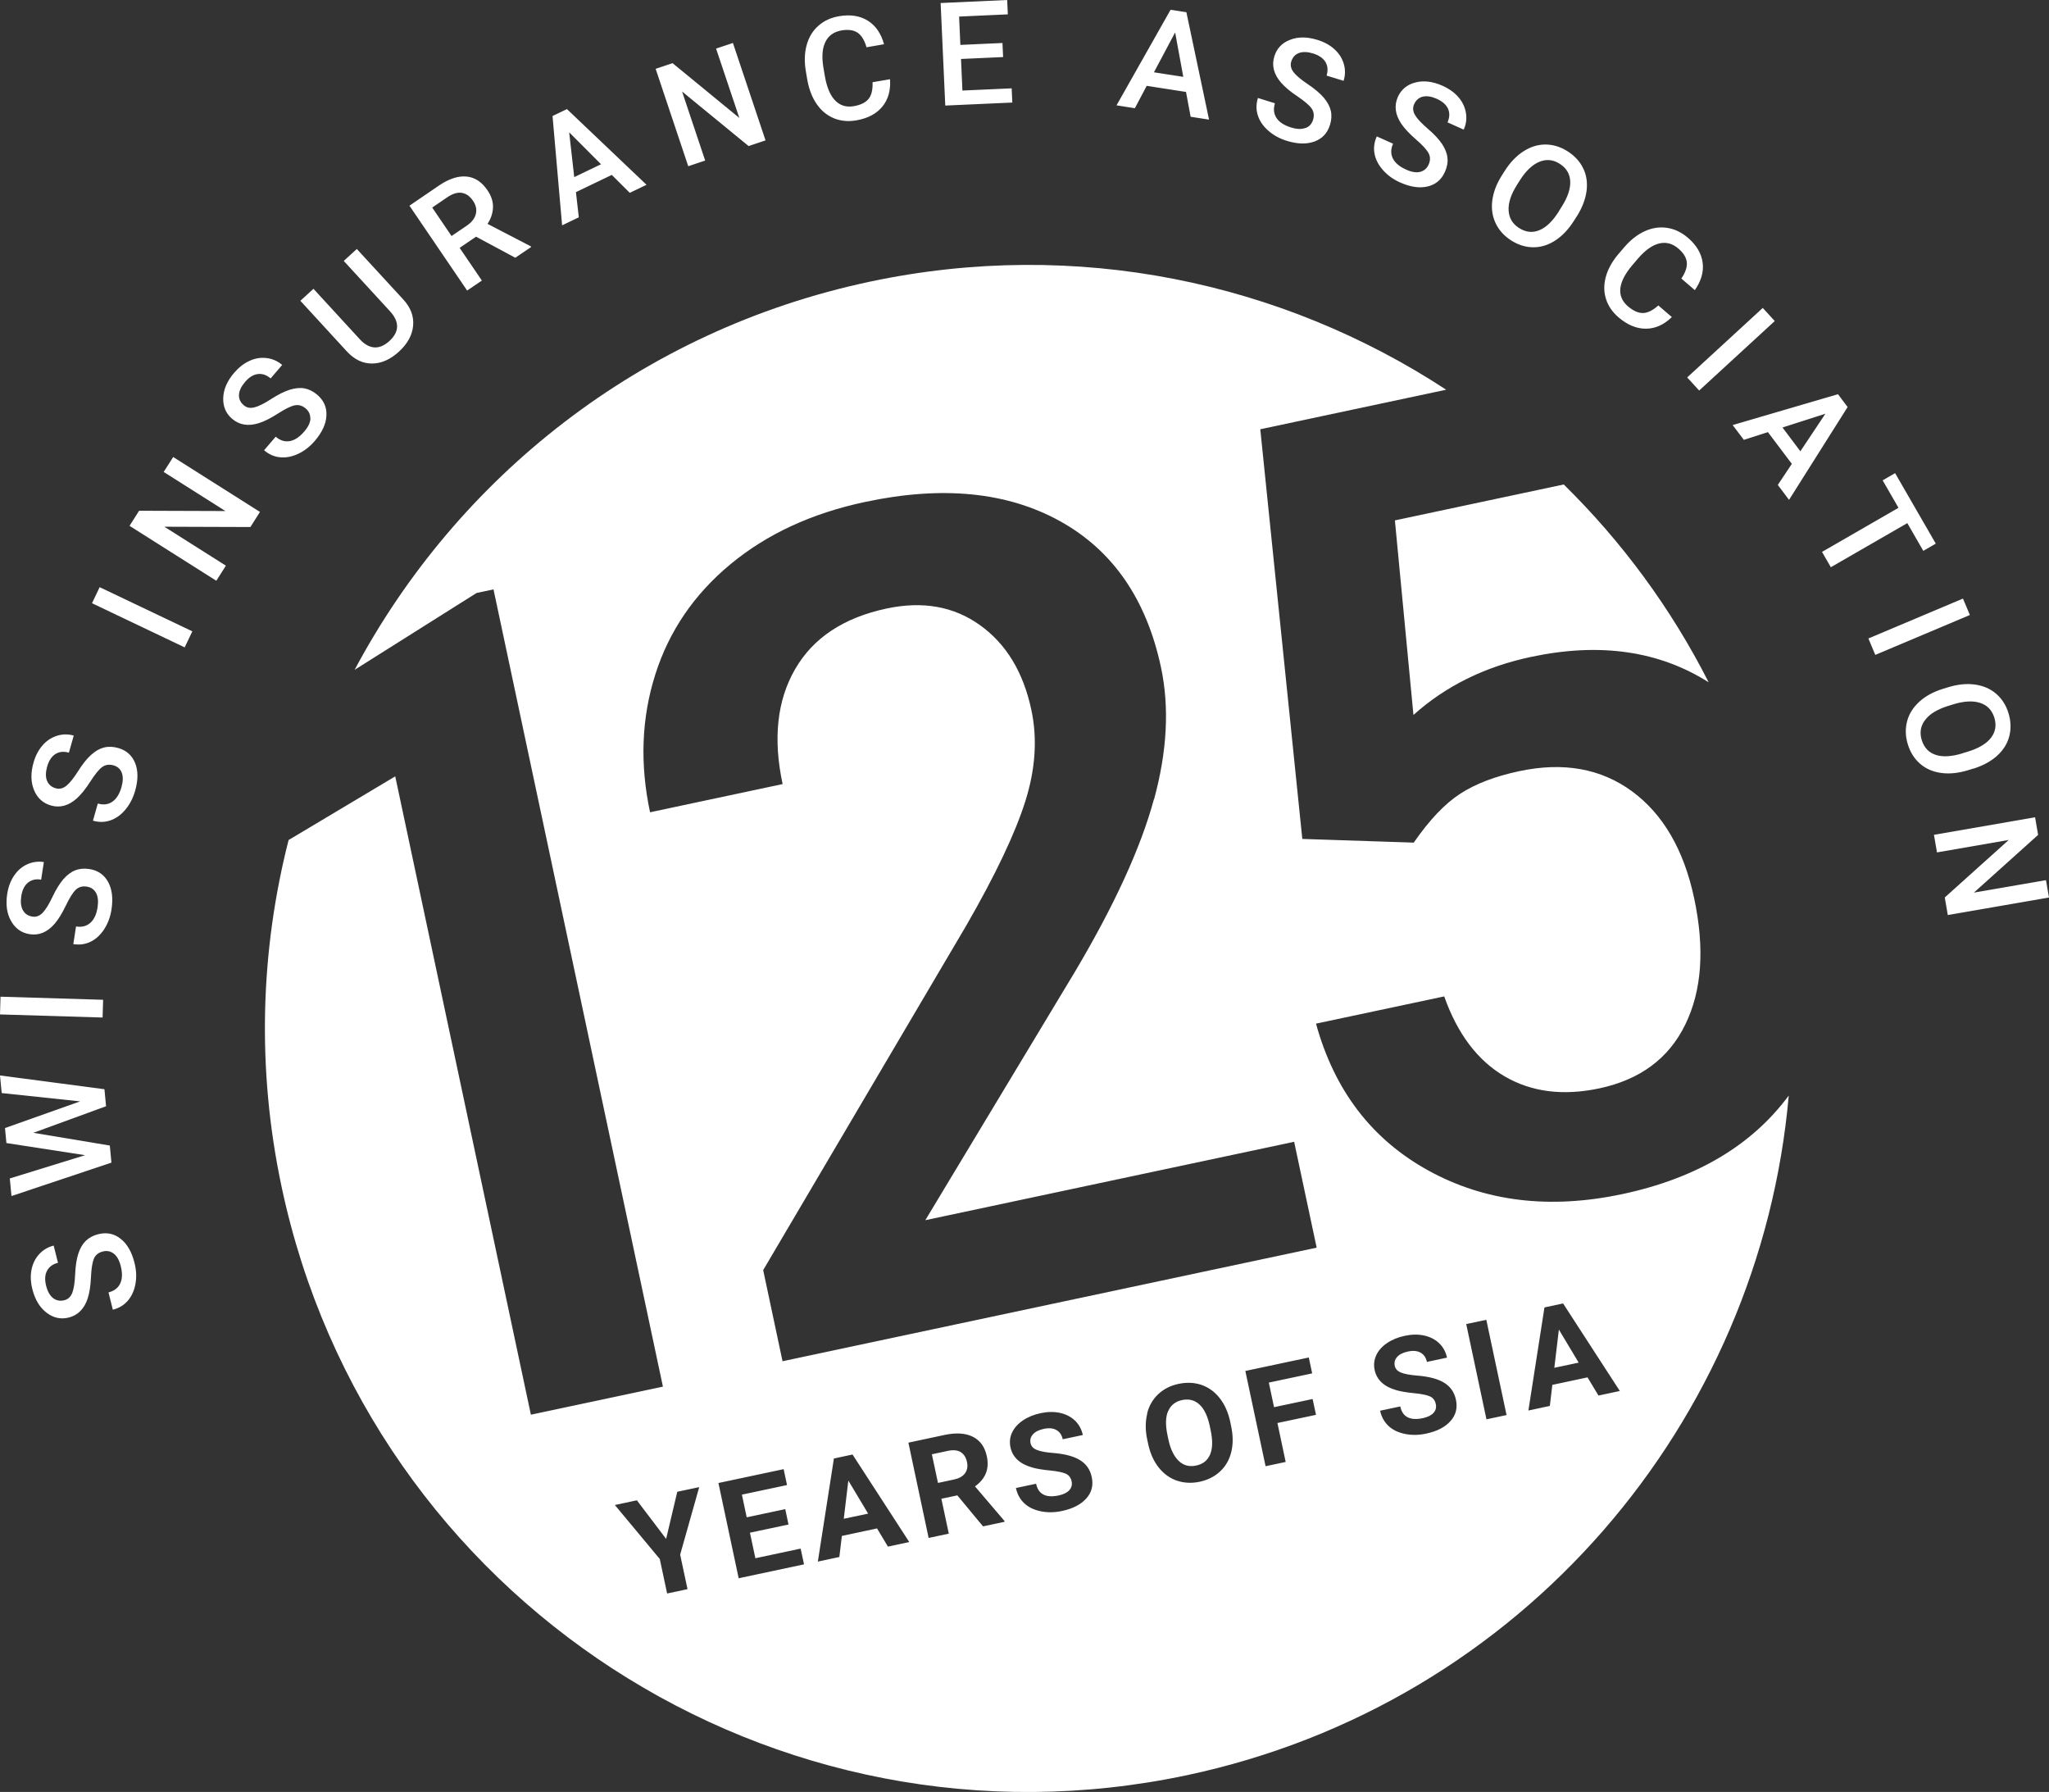
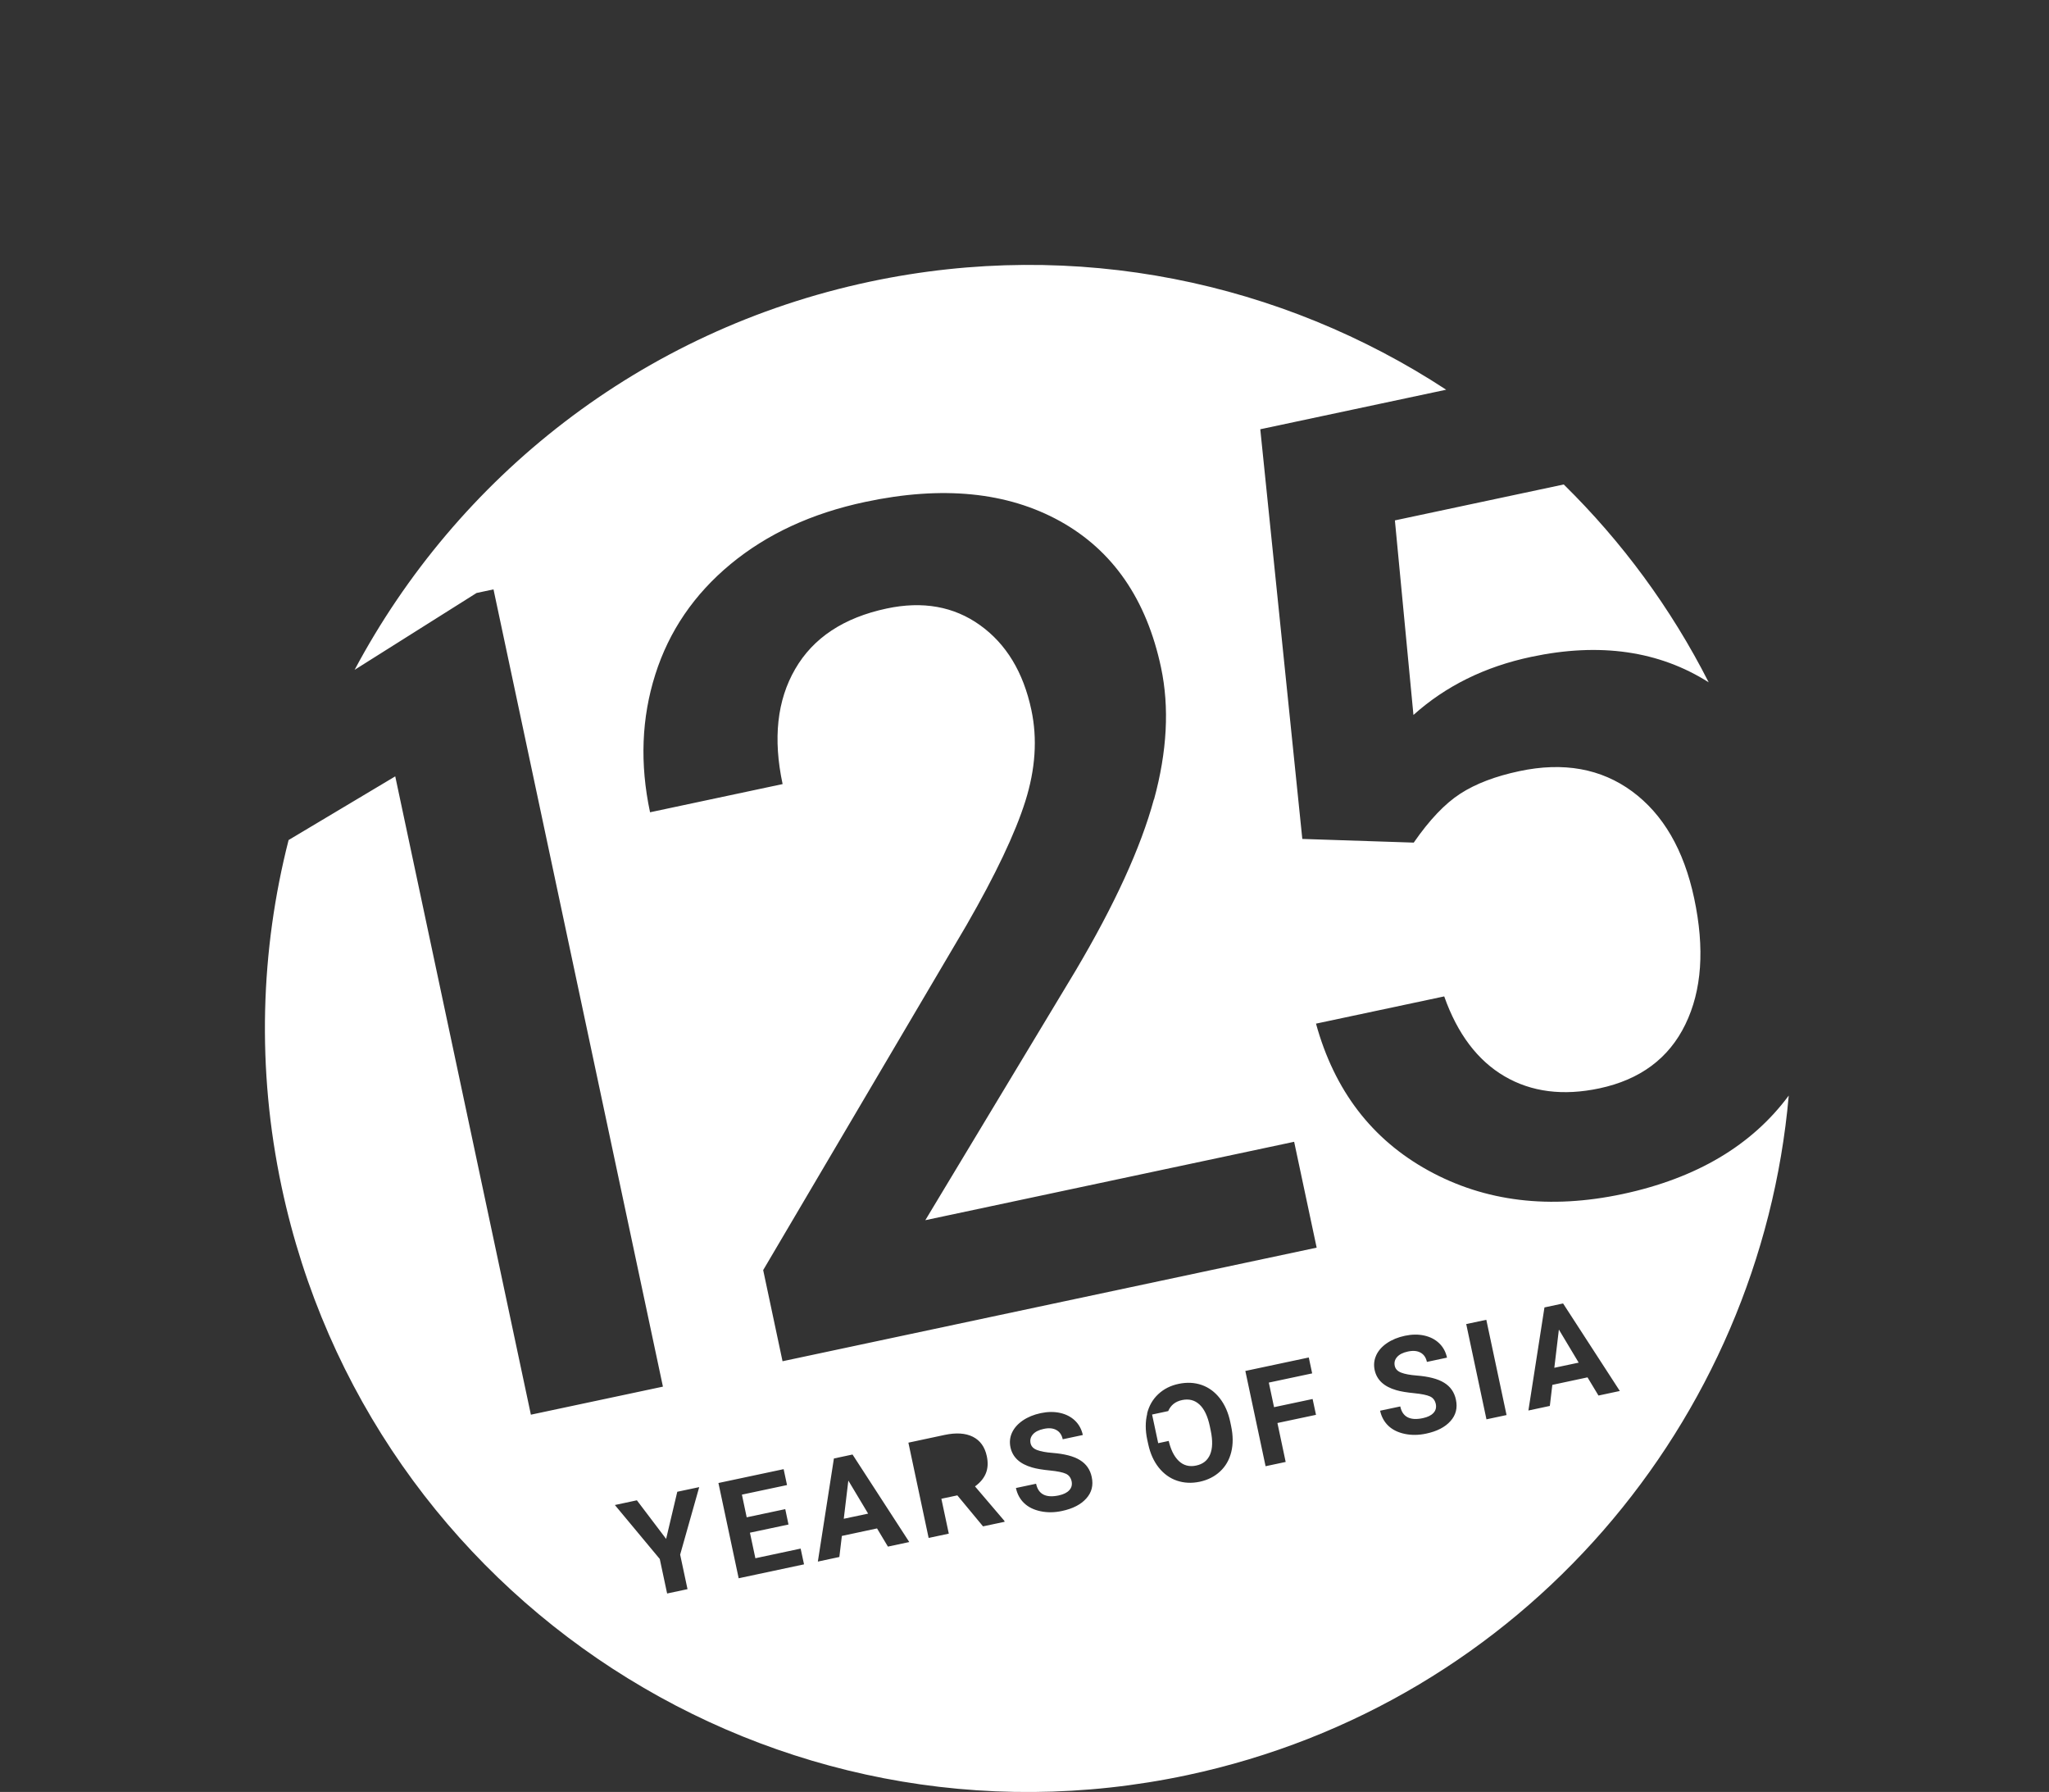
<svg xmlns="http://www.w3.org/2000/svg" id="Ebene_1" viewBox="0 0 278.39 243.42">
  <rect x="0" y="0" width="278.39" height="243.42" fill="#333333" stroke="none" />
  <defs>
    <style>.cls-1{fill:#fff;}</style>
  </defs>
-   <path class="cls-1" d="M232.15,92.68c-5.13-10.1-11.81-19.13-19.69-26.87l-22.94,4.88,2.52,26.43c4.38-3.93,9.71-6.56,15.99-7.89,9.36-1.99,17.4-.81,24.13,3.46M211.8,180.6l-.62,5.2,3.31-.7-2.69-4.49h0ZM158.71,191.67c-.35.8-.38,1.88-.1,3.22l.13.63c.28,1.32.75,2.29,1.4,2.92s1.45.84,2.38.64c.92-.19,1.54-.69,1.89-1.5.34-.81.37-1.88.09-3.23l-.13-.63c-.29-1.36-.76-2.34-1.4-2.93-.65-.6-1.43-.8-2.35-.61-.92.19-1.55.69-1.9,1.5M128.8,197.08l-2.19.47.83,3.89,2.2-.47c.68-.15,1.18-.43,1.48-.85s.39-.93.26-1.53c-.13-.61-.41-1.05-.84-1.33-.43-.27-1.01-.33-1.74-.18M115.26,201.12l-.62,5.19,3.31-.7-2.69-4.49ZM156.77,108.6c-1.78,6.55-5.34,14.32-10.66,23.3l-20.39,33.85,50.11-10.65,3.06,14.38-72.57,15.43-2.63-12.38,27.62-46.85c3.96-6.88,6.63-12.5,8-16.85s1.65-8.47.82-12.38c-1.09-5.14-3.42-8.98-6.98-11.53s-7.79-3.3-12.68-2.26c-5.83,1.24-9.98,3.98-12.43,8.22-2.46,4.24-3.03,9.45-1.71,15.63l-18.01,3.83c-1.4-6.57-1.16-12.81.71-18.71,1.87-5.9,5.28-10.9,10.22-14.99s11.04-6.92,18.31-8.46c10.48-2.23,19.3-1.35,26.47,2.62,7.17,3.98,11.75,10.61,13.72,19.9,1.14,5.39.83,11.36-.96,17.91M90.5,209.06l1.52-6.42,2.98-.63-2.59,9.17,1,4.69-2.77.59-1-4.69-6.1-7.33,2.99-.64,3.98,5.25h0ZM97.61,201.45l8.86-1.88.46,2.16-6.13,1.3.65,3.08,5.24-1.11.44,2.09-5.24,1.11.74,3.47,6.15-1.31.46,2.14-8.88,1.89-2.75-12.94ZM111.12,212.11l2.18-13.99,2.53-.54,7.71,11.89-2.9.62-1.48-2.47-4.78,1.02-.34,2.86-2.9.62h-.02ZM126.17,208.91l-2.75-12.94,4.92-1.05c1.56-.33,2.84-.25,3.84.25.99.5,1.62,1.37,1.89,2.62.19.88.15,1.66-.12,2.33-.27.67-.76,1.27-1.48,1.79l3.99,4.68.03.13-2.93.62-3.49-4.21-2.17.46,1.01,4.74-2.73.58h-.01ZM137.5,194.61c.29-.63.78-1.18,1.46-1.65.69-.47,1.5-.8,2.44-1,.95-.2,1.82-.21,2.63-.03.81.18,1.49.53,2.03,1.05s.89,1.17,1.06,1.95l-2.73.58c-.13-.59-.41-1.01-.87-1.26-.45-.25-1.02-.3-1.71-.15-.67.14-1.16.39-1.47.74s-.42.76-.32,1.21c.09.42.38.73.88.92.49.19,1.19.32,2.08.39,1.65.13,2.9.45,3.75.98.85.52,1.39,1.29,1.6,2.3.24,1.12,0,2.09-.74,2.91-.73.82-1.83,1.39-3.3,1.7-1.02.22-1.99.23-2.9.04-.91-.19-1.66-.55-2.23-1.09-.57-.54-.95-1.23-1.13-2.07l2.74-.58c.3,1.43,1.33,1.96,3.07,1.59.65-.14,1.13-.37,1.44-.71s.41-.73.32-1.2c-.11-.5-.37-.85-.79-1.04s-1.14-.34-2.15-.44-1.82-.23-2.43-.41c-1.67-.48-2.65-1.38-2.94-2.73-.15-.7-.08-1.37.21-2M155.85,192.03c.26-1.07.77-1.95,1.52-2.65s1.67-1.17,2.78-1.4,2.14-.18,3.11.15c.97.34,1.79.94,2.47,1.81.68.87,1.15,1.94,1.42,3.21l.12.58c.27,1.27.28,2.44.02,3.5s-.76,1.94-1.51,2.64-1.67,1.17-2.78,1.41c-1.1.23-2.13.18-3.1-.15s-1.79-.93-2.47-1.78c-.68-.86-1.15-1.91-1.42-3.15l-.14-.64c-.27-1.27-.27-2.45,0-3.52M169.2,186.23l8.62-1.83.46,2.16-5.89,1.25.71,3.34,5.24-1.11.46,2.15-5.24,1.11,1.12,5.29-2.73.58-2.75-12.94h0ZM186.98,184.1c.29-.63.78-1.19,1.46-1.65.69-.47,1.5-.8,2.44-1,.95-.2,1.82-.21,2.63-.03.81.18,1.49.53,2.03,1.05s.89,1.17,1.06,1.95l-2.73.58c-.13-.59-.41-1.01-.87-1.26-.45-.25-1.02-.3-1.71-.15-.67.14-1.16.39-1.47.74s-.42.76-.32,1.21c.09.42.38.73.88.92.49.19,1.19.32,2.08.39,1.65.13,2.9.45,3.75.98.85.52,1.39,1.29,1.6,2.3.24,1.12,0,2.09-.74,2.91-.73.82-1.83,1.39-3.3,1.7-1.02.22-1.99.23-2.9.04s-1.66-.55-2.23-1.09-.95-1.23-1.13-2.06l2.74-.58c.3,1.43,1.33,1.96,3.07,1.59.65-.14,1.13-.37,1.44-.71.31-.33.41-.73.32-1.2-.11-.5-.37-.85-.79-1.04-.42-.19-1.14-.34-2.15-.44-1.01-.1-1.82-.23-2.43-.41-1.67-.48-2.65-1.39-2.94-2.73-.15-.7-.08-1.37.21-2M199.21,179.86l2.73-.58,2.75,12.94-2.73.58-2.75-12.94ZM207.66,191.59l2.18-13.99,2.53-.54,7.71,11.89-2.9.62-1.49-2.47-4.78,1.02-.34,2.86-2.9.62h-.01ZM196.49,52.94c-22.31-14.6-50.2-20.65-78.34-14.67-31.18,6.63-56.06,26.63-69.97,52.72l16.57-10.44,2.3-.49,23.02,108.3-17.94,3.81-18.43-86.71-14.49,8.65c-3.82,14.97-4.37,31.02-.94,47.15,11.91,56.02,66.98,91.78,123,79.88,45.67-9.71,77.87-48.11,81.76-92.32-5,6.75-12.51,11.23-22.59,13.38-9.88,2.1-18.67,1.04-26.36-3.19-7.69-4.23-12.78-10.88-15.28-19.96l17.42-3.7c1.8,5.09,4.54,8.71,8.19,10.85,3.66,2.14,7.96,2.69,12.9,1.64,5.53-1.18,9.43-4.07,11.67-8.68,2.25-4.61,2.65-10.32,1.2-17.14-1.4-6.57-4.21-11.41-8.43-14.52-4.22-3.1-9.33-4.02-15.31-2.75-3.26.69-5.94,1.71-8.03,3.06-2.09,1.35-4.2,3.57-6.33,6.65l-15.14-.5-5.71-55.65,25.25-5.37h0Z" />
-   <path class="cls-1" d="M278.39,121.93l-.41-2.37-9.79,1.69,8.72-7.84-.41-2.39-13.74,2.38.41,2.39,9.75-1.69-8.69,7.81.41,2.39,13.74-2.38h.01ZM266.68,102.32c-1.5.46-2.73.54-3.68.22-.95-.31-1.58-.98-1.9-2.01-.31-1.01-.16-1.93.47-2.74.62-.82,1.67-1.45,3.13-1.9l.77-.24c1.44-.43,2.64-.48,3.59-.16.96.32,1.59.99,1.9,1.99.32,1.03.16,1.94-.45,2.74-.62.8-1.66,1.43-3.14,1.88l-.7.21h.01ZM268.13,104.41c1.3-.41,2.37-.99,3.21-1.75s1.39-1.64,1.65-2.64c.26-1,.23-2.04-.1-3.13-.33-1.09-.89-1.97-1.68-2.65-.79-.68-1.75-1.09-2.88-1.25-1.14-.16-2.36-.03-3.66.37l-.75.23c-1.27.4-2.33.98-3.16,1.74-.83.76-1.39,1.65-1.65,2.65s-.24,2.05.1,3.13c.33,1.09.9,1.98,1.68,2.65.79.68,1.74,1.09,2.87,1.24,1.13.15,2.34.02,3.65-.38l.74-.23-.02.02ZM267.64,83.54l-.94-2.23-12.85,5.42.94,2.23,12.85-5.42ZM263.01,73.85l-5.53-9.58-1.69.98,2.15,3.73-10.39,5.99,1.2,2.08,10.39-5.99,2.17,3.77,1.69-.98h0ZM248.01,56.2l-3.4,5.1-2.43-3.23,5.84-1.87h-.01ZM241.55,65.88l1.52,2.02,7.96-12.61-1.31-1.74-14.31,4.19,1.52,2.01,3.27-1.05,3.25,4.31-1.91,2.87h.01ZM241.13,43.61l-1.63-1.78-10.27,9.44,1.63,1.78,10.27-9.44ZM225.31,41.49c-.74.67-1.44,1.02-2.08,1.03-.64.01-1.32-.29-2.05-.91-.79-.68-1.13-1.49-1.03-2.44.11-.95.65-2,1.63-3.15l.8-.94c.98-1.12,1.93-1.79,2.86-2.01s1.8.01,2.6.7c.69.59,1.07,1.21,1.14,1.85s-.18,1.38-.74,2.22l1.83,1.57c.88-1.26,1.23-2.51,1.06-3.75s-.84-2.37-2.01-3.37c-.87-.74-1.81-1.19-2.83-1.34-1.02-.15-2.03,0-3.03.46-1.01.46-1.94,1.19-2.79,2.19l-.85.99c-.82.99-1.37,2-1.65,3.04s-.27,2.03.03,2.98c.3.95.87,1.79,1.72,2.51,1.21,1.03,2.45,1.54,3.72,1.53s2.44-.54,3.51-1.58l-1.83-1.57h-.01ZM211.8,28.71c-.84,1.33-1.72,2.18-2.65,2.56s-1.84.29-2.75-.29c-.9-.57-1.37-1.36-1.43-2.39s.32-2.19,1.14-3.48l.43-.68c.81-1.26,1.69-2.08,2.63-2.46s1.85-.29,2.73.27c.91.57,1.39,1.37,1.44,2.37.05,1.01-.33,2.17-1.16,3.47l-.39.62h0ZM214.26,29.35c.72-1.15,1.15-2.29,1.3-3.41.14-1.12,0-2.15-.46-3.08-.45-.93-1.16-1.7-2.12-2.31s-1.96-.91-3-.92c-1.04,0-2.04.31-3,.93s-1.81,1.51-2.54,2.66l-.42.66c-.71,1.13-1.13,2.26-1.27,3.38-.14,1.12.02,2.15.47,3.09.45.94,1.16,1.71,2.11,2.32.97.61,1.97.92,3.01.92s2.03-.31,2.98-.93,1.79-1.51,2.52-2.66l.42-.66h0ZM192.97,23.34c-.53.14-1.18.04-1.94-.31-.89-.4-1.49-.9-1.79-1.51-.3-.61-.29-1.28.03-2l-2.21-.99c-.36.8-.46,1.59-.3,2.39s.55,1.53,1.17,2.22c.62.69,1.39,1.24,2.31,1.65,1.39.62,2.64.8,3.73.54s1.88-.92,2.35-1.99c.29-.65.41-1.29.34-1.9-.06-.61-.31-1.24-.74-1.89-.43-.64-1.08-1.34-1.94-2.07-.86-.74-1.44-1.36-1.73-1.86s-.33-.99-.12-1.46c.25-.55.64-.9,1.18-1.03.54-.13,1.17-.03,1.89.29.78.35,1.29.8,1.54,1.36s.22,1.18-.07,1.84l2.2.99c.33-.73.43-1.49.3-2.27s-.46-1.49-1.01-2.13c-.55-.64-1.26-1.15-2.15-1.55-1.33-.6-2.57-.75-3.7-.46s-1.93.95-2.39,1.97c-.52,1.17-.37,2.38.46,3.63.44.65,1.1,1.36,1.99,2.13.89.77,1.46,1.39,1.72,1.87s.26,1,.01,1.56c-.23.51-.61.84-1.13.98M177.36,17.38c-.51.2-1.16.18-1.97-.07-.93-.29-1.59-.72-1.96-1.29-.37-.57-.44-1.23-.21-1.99l-2.31-.72c-.26.84-.26,1.64,0,2.4.25.77.73,1.45,1.43,2.06s1.53,1.06,2.49,1.36c1.46.45,2.71.48,3.77.09s1.75-1.14,2.1-2.25c.21-.68.25-1.32.11-1.93-.14-.6-.46-1.19-.96-1.78-.51-.59-1.23-1.2-2.17-1.83-.94-.63-1.59-1.18-1.94-1.64-.35-.47-.45-.94-.3-1.43.18-.58.53-.97,1.05-1.16s1.15-.17,1.91.06c.81.25,1.37.64,1.69,1.17.31.53.36,1.14.15,1.84l2.31.71c.24-.77.25-1.53.03-2.29s-.64-1.42-1.26-1.99-1.39-.99-2.32-1.28c-1.4-.43-2.64-.44-3.73-.01-1.09.42-1.8,1.17-2.13,2.25-.38,1.23-.08,2.41.9,3.55.51.59,1.25,1.22,2.23,1.87.97.66,1.62,1.21,1.93,1.65.31.45.38.96.2,1.55-.17.54-.5.91-1.01,1.11M159.66,4.41l1.11,6.03-3.99-.62s2.88-5.41,2.88-5.41ZM161.77,15.86l2.5.39-3.08-14.59-2.15-.33-7.34,12.98,2.49.39,1.61-3.04,5.34.83.63,3.38h0ZM136.2,5.84l-5.72.26-.17-3.85,6.62-.3-.09-1.95-9.04.41.63,13.93,9.11-.41-.09-1.93-6.69.3-.19-4.29,5.72-.26-.09-1.91h0ZM118.55,11.16c.04,1-.13,1.76-.53,2.26s-1.07.84-2.01,1c-1.03.18-1.87-.08-2.54-.77-.67-.69-1.13-1.78-1.39-3.26l-.21-1.22c-.24-1.47-.15-2.63.28-3.49s1.16-1.37,2.2-1.55c.89-.15,1.61-.05,2.15.3.54.36.95,1.02,1.23,1.99l2.38-.41c-.41-1.48-1.15-2.55-2.22-3.21s-2.36-.86-3.88-.6c-1.13.19-2.07.63-2.84,1.32-.77.68-1.29,1.56-1.58,2.63-.29,1.07-.32,2.25-.1,3.55l.22,1.28c.24,1.26.67,2.33,1.29,3.21s1.39,1.5,2.31,1.88c.92.37,1.93.47,3.03.28,1.57-.27,2.75-.9,3.55-1.88.8-.98,1.14-2.22,1.03-3.71l-2.38.41h.01ZM99.57,5.84l-2.28.76,3.16,9.42-9.07-7.44-2.3.77,4.43,13.23,2.3-.77-3.14-9.38,9.04,7.41,2.3-.77-4.43-13.23h-.01ZM77.33,17.97l4.33,4.34-3.64,1.75s-.69-6.09-.69-6.09ZM85.56,26.2l2.28-1.1-10.81-10.28-1.96.94,1.3,14.85,2.27-1.09-.39-3.42,4.87-2.34,2.44,2.43h0ZM58.73,28.19l2.11-1.44c.7-.46,1.35-.65,1.93-.55.58.1,1.08.46,1.5,1.08.4.59.53,1.19.38,1.79s-.56,1.13-1.24,1.59l-2.06,1.4-2.63-3.87h.01ZM70.02,35.01l2.15-1.46-.07-.1-5.86-3.04c.48-.73.72-1.49.74-2.26.02-.77-.23-1.55-.76-2.32-.77-1.13-1.72-1.75-2.85-1.85s-2.36.3-3.69,1.2l-4.05,2.76,7.84,11.53,2-1.36-3.02-4.44,2.23-1.52,5.33,2.86h.01ZM46.71,35.45l6.26,6.81c1.33,1.45,1.31,2.8-.06,4.06-.68.62-1.36.91-2.04.87s-1.34-.41-1.97-1.09l-6.31-6.87-1.78,1.63,6.3,6.86c1.02,1.11,2.17,1.67,3.44,1.66,1.27,0,2.49-.55,3.67-1.63,1.16-1.07,1.8-2.24,1.91-3.52s-.33-2.46-1.34-3.55l-6.31-6.86-1.78,1.63h0ZM42.18,56.85c-.02.54-.3,1.14-.85,1.78-.64.74-1.29,1.17-1.96,1.29s-1.31-.08-1.91-.6l-1.58,1.84c.66.57,1.4.89,2.21.96s1.62-.09,2.46-.49c.83-.4,1.58-.98,2.23-1.75.99-1.16,1.52-2.3,1.57-3.43.06-1.12-.36-2.06-1.24-2.82-.54-.46-1.12-.75-1.72-.87-.6-.11-1.28-.05-2.02.18s-1.59.66-2.54,1.27c-.95.62-1.71.99-2.28,1.13s-1.04.04-1.43-.29c-.46-.39-.68-.87-.65-1.42s.3-1.13.81-1.73c.55-.65,1.13-1.01,1.74-1.09.61-.08,1.19.12,1.75.59l1.57-1.83c-.61-.52-1.31-.83-2.1-.93-.78-.1-1.56.02-2.32.37-.77.34-1.46.89-2.1,1.62-.95,1.11-1.45,2.25-1.49,3.42s.36,2.12,1.22,2.85c.98.83,2.18,1.03,3.61.58.75-.23,1.61-.67,2.6-1.3.99-.64,1.75-1.01,2.28-1.12s1.03.03,1.5.43c.43.37.63.82.62,1.37M23.53,62.08l-1.29,2.03,8.39,5.31-11.73-.04-1.3,2.05,11.79,7.46,1.3-2.05-8.36-5.29,11.69.04,1.3-2.05-11.79-7.46h0ZM13.54,79.76l-1.04,2.18,12.59,6,1.04-2.18-12.59-6ZM16.53,104.94c.21.5.2,1.16-.02,1.97-.27.94-.68,1.6-1.24,1.99s-1.22.47-1.98.25l-.66,2.33c.84.24,1.64.22,2.4-.05s1.44-.76,2.03-1.48,1.02-1.55,1.3-2.53c.42-1.47.42-2.72,0-3.77-.42-1.04-1.19-1.73-2.3-2.04-.69-.2-1.33-.22-1.93-.07s-1.18.48-1.76,1.01c-.58.52-1.17,1.26-1.77,2.22-.61.96-1.14,1.62-1.6,1.98s-.93.47-1.42.33c-.58-.16-.98-.5-1.19-1.02-.21-.51-.2-1.15.01-1.91.23-.82.61-1.39,1.13-1.72s1.13-.39,1.83-.19l.66-2.32c-.77-.22-1.54-.21-2.29.03s-1.41.67-1.96,1.31c-.55.63-.96,1.42-1.22,2.35-.4,1.41-.37,2.65.08,3.73.45,1.08,1.22,1.77,2.3,2.08,1.24.35,2.41.02,3.52-.98.58-.53,1.19-1.28,1.82-2.27s1.17-1.65,1.6-1.97c.44-.32.95-.4,1.54-.24.54.15.92.48,1.13.98M13.04,121.28c.27.47.34,1.13.22,1.96-.15.97-.48,1.67-.99,2.12-.51.45-1.16.62-1.94.49l-.37,2.4c.86.13,1.66.02,2.38-.34.72-.36,1.33-.93,1.83-1.71.5-.78.83-1.67.98-2.66.23-1.51.08-2.75-.46-3.74-.54-.98-1.39-1.57-2.54-1.75-.71-.11-1.35-.05-1.92.17s-1.11.63-1.62,1.21c-.51.59-1,1.39-1.49,2.42-.48,1.02-.93,1.74-1.34,2.16-.41.41-.87.58-1.37.5-.6-.09-1.03-.38-1.3-.87-.27-.48-.34-1.12-.22-1.9.13-.84.43-1.45.91-1.84s1.08-.53,1.79-.41l.37-2.39c-.8-.12-1.55-.02-2.27.31-.72.33-1.31.84-1.78,1.54s-.78,1.52-.93,2.48c-.22,1.45-.05,2.68.53,3.69.58,1.02,1.42,1.61,2.53,1.78,1.27.2,2.39-.27,3.38-1.41.51-.59,1.02-1.42,1.53-2.48s.96-1.78,1.35-2.15.89-.52,1.5-.42c.56.09.97.36,1.24.84M.07,135.39l-.07,2.41,13.94.42.07-2.41-13.94-.42ZM.68,153.25l.19,2.02,10.69,1.65-10.23,3.16.23,2.39,13.58-4.54-.22-2.32-10.39-1.73,9.88-3.61-.22-2.31L0,146.09l.23,2.39,10.66,1.13-10.2,3.62v.02ZM15.45,170.29c.44.33.76.9.96,1.72.24.95.21,1.73-.08,2.34s-.82,1.02-1.59,1.21l.59,2.35c.85-.21,1.53-.63,2.06-1.25.52-.62.86-1.38,1.02-2.29.16-.91.11-1.86-.14-2.84-.37-1.48-1-2.57-1.89-3.26-.88-.7-1.89-.9-3.02-.62-.69.17-1.26.48-1.7.9-.44.43-.78,1.01-1.02,1.75s-.38,1.67-.43,2.81c-.05,1.13-.18,1.97-.39,2.51-.22.54-.57.88-1.07,1-.59.15-1.1.05-1.54-.29-.43-.34-.75-.9-.94-1.66-.21-.82-.17-1.51.12-2.05.29-.54.78-.91,1.49-1.08l-.59-2.34c-.78.2-1.44.59-1.97,1.17s-.88,1.29-1.04,2.11-.12,1.71.12,2.65c.36,1.42,1,2.48,1.93,3.19s1.94.93,3.03.65c1.24-.32,2.1-1.19,2.56-2.61.24-.75.39-1.7.44-2.88.05-1.17.19-2.01.4-2.51.22-.5.62-.82,1.22-.97.54-.14,1.03-.04,1.47.29" />
+   <path class="cls-1" d="M232.15,92.68c-5.13-10.1-11.81-19.13-19.69-26.87l-22.94,4.88,2.52,26.43c4.38-3.93,9.71-6.56,15.99-7.89,9.36-1.99,17.4-.81,24.13,3.46M211.8,180.6l-.62,5.2,3.31-.7-2.69-4.49h0ZM158.71,191.67c-.35.8-.38,1.88-.1,3.22l.13.63c.28,1.32.75,2.29,1.4,2.92s1.45.84,2.38.64c.92-.19,1.54-.69,1.89-1.5.34-.81.37-1.88.09-3.23l-.13-.63c-.29-1.36-.76-2.34-1.4-2.93-.65-.6-1.43-.8-2.35-.61-.92.19-1.55.69-1.9,1.5l-2.19.47.83,3.89,2.2-.47c.68-.15,1.18-.43,1.48-.85s.39-.93.26-1.53c-.13-.61-.41-1.05-.84-1.33-.43-.27-1.01-.33-1.74-.18M115.26,201.12l-.62,5.19,3.31-.7-2.69-4.49ZM156.77,108.6c-1.78,6.55-5.34,14.32-10.66,23.3l-20.39,33.85,50.11-10.65,3.06,14.38-72.57,15.43-2.63-12.38,27.62-46.85c3.96-6.88,6.63-12.5,8-16.85s1.65-8.47.82-12.38c-1.09-5.14-3.42-8.98-6.98-11.53s-7.79-3.3-12.68-2.26c-5.83,1.24-9.98,3.98-12.43,8.22-2.46,4.24-3.03,9.45-1.71,15.63l-18.01,3.83c-1.4-6.57-1.16-12.81.71-18.71,1.87-5.9,5.28-10.9,10.22-14.99s11.04-6.92,18.31-8.46c10.48-2.23,19.3-1.35,26.47,2.62,7.17,3.98,11.75,10.61,13.72,19.9,1.14,5.39.83,11.36-.96,17.91M90.5,209.06l1.52-6.42,2.98-.63-2.59,9.17,1,4.69-2.77.59-1-4.69-6.1-7.33,2.99-.64,3.98,5.25h0ZM97.61,201.45l8.86-1.88.46,2.16-6.13,1.3.65,3.08,5.24-1.11.44,2.09-5.24,1.11.74,3.47,6.15-1.31.46,2.14-8.88,1.89-2.75-12.94ZM111.12,212.11l2.18-13.99,2.53-.54,7.71,11.89-2.9.62-1.48-2.47-4.78,1.02-.34,2.86-2.9.62h-.02ZM126.17,208.91l-2.75-12.94,4.92-1.05c1.56-.33,2.84-.25,3.84.25.99.5,1.62,1.37,1.89,2.62.19.88.15,1.66-.12,2.33-.27.67-.76,1.27-1.48,1.79l3.99,4.68.03.13-2.93.62-3.49-4.21-2.17.46,1.01,4.74-2.73.58h-.01ZM137.5,194.61c.29-.63.78-1.18,1.46-1.65.69-.47,1.5-.8,2.44-1,.95-.2,1.82-.21,2.63-.03.81.18,1.49.53,2.03,1.05s.89,1.17,1.06,1.95l-2.73.58c-.13-.59-.41-1.01-.87-1.26-.45-.25-1.02-.3-1.71-.15-.67.14-1.16.39-1.47.74s-.42.76-.32,1.21c.09.42.38.73.88.92.49.19,1.19.32,2.08.39,1.65.13,2.9.45,3.75.98.85.52,1.39,1.29,1.6,2.3.24,1.12,0,2.09-.74,2.91-.73.82-1.83,1.39-3.3,1.7-1.02.22-1.99.23-2.9.04-.91-.19-1.66-.55-2.23-1.09-.57-.54-.95-1.23-1.13-2.07l2.74-.58c.3,1.43,1.33,1.96,3.07,1.59.65-.14,1.13-.37,1.44-.71s.41-.73.32-1.2c-.11-.5-.37-.85-.79-1.04s-1.14-.34-2.15-.44-1.82-.23-2.43-.41c-1.67-.48-2.65-1.38-2.94-2.73-.15-.7-.08-1.37.21-2M155.85,192.03c.26-1.07.77-1.95,1.52-2.65s1.67-1.17,2.78-1.4,2.14-.18,3.11.15c.97.34,1.79.94,2.47,1.81.68.87,1.15,1.94,1.42,3.21l.12.58c.27,1.27.28,2.44.02,3.5s-.76,1.94-1.51,2.64-1.67,1.17-2.78,1.41c-1.1.23-2.13.18-3.1-.15s-1.79-.93-2.47-1.78c-.68-.86-1.15-1.91-1.42-3.15l-.14-.64c-.27-1.27-.27-2.45,0-3.52M169.2,186.23l8.62-1.83.46,2.16-5.89,1.25.71,3.34,5.24-1.11.46,2.15-5.24,1.11,1.12,5.29-2.73.58-2.75-12.94h0ZM186.98,184.1c.29-.63.78-1.19,1.46-1.65.69-.47,1.5-.8,2.44-1,.95-.2,1.82-.21,2.63-.03.81.18,1.49.53,2.03,1.05s.89,1.17,1.06,1.95l-2.73.58c-.13-.59-.41-1.01-.87-1.26-.45-.25-1.02-.3-1.71-.15-.67.14-1.16.39-1.47.74s-.42.76-.32,1.21c.09.42.38.73.88.92.49.19,1.19.32,2.08.39,1.65.13,2.9.45,3.75.98.85.52,1.39,1.29,1.6,2.3.24,1.12,0,2.09-.74,2.91-.73.82-1.83,1.39-3.3,1.7-1.02.22-1.99.23-2.9.04s-1.66-.55-2.23-1.09-.95-1.23-1.13-2.06l2.74-.58c.3,1.43,1.33,1.96,3.07,1.59.65-.14,1.13-.37,1.44-.71.31-.33.41-.73.32-1.2-.11-.5-.37-.85-.79-1.04-.42-.19-1.14-.34-2.15-.44-1.01-.1-1.82-.23-2.43-.41-1.67-.48-2.65-1.39-2.94-2.73-.15-.7-.08-1.37.21-2M199.21,179.86l2.73-.58,2.75,12.94-2.73.58-2.75-12.94ZM207.66,191.59l2.18-13.99,2.53-.54,7.71,11.89-2.9.62-1.49-2.47-4.78,1.02-.34,2.86-2.9.62h-.01ZM196.49,52.94c-22.31-14.6-50.2-20.65-78.34-14.67-31.18,6.63-56.06,26.63-69.97,52.72l16.57-10.44,2.3-.49,23.02,108.3-17.94,3.81-18.43-86.71-14.49,8.65c-3.82,14.97-4.37,31.02-.94,47.15,11.91,56.02,66.98,91.78,123,79.88,45.67-9.71,77.87-48.11,81.76-92.32-5,6.75-12.51,11.23-22.59,13.38-9.88,2.1-18.67,1.04-26.36-3.19-7.69-4.23-12.78-10.88-15.28-19.96l17.42-3.7c1.8,5.09,4.54,8.71,8.19,10.85,3.66,2.14,7.96,2.69,12.9,1.64,5.53-1.18,9.43-4.07,11.67-8.68,2.25-4.61,2.65-10.32,1.2-17.14-1.4-6.57-4.21-11.41-8.43-14.52-4.22-3.1-9.33-4.02-15.31-2.75-3.26.69-5.94,1.71-8.03,3.06-2.09,1.35-4.2,3.57-6.33,6.65l-15.14-.5-5.71-55.65,25.25-5.37h0Z" />
</svg>